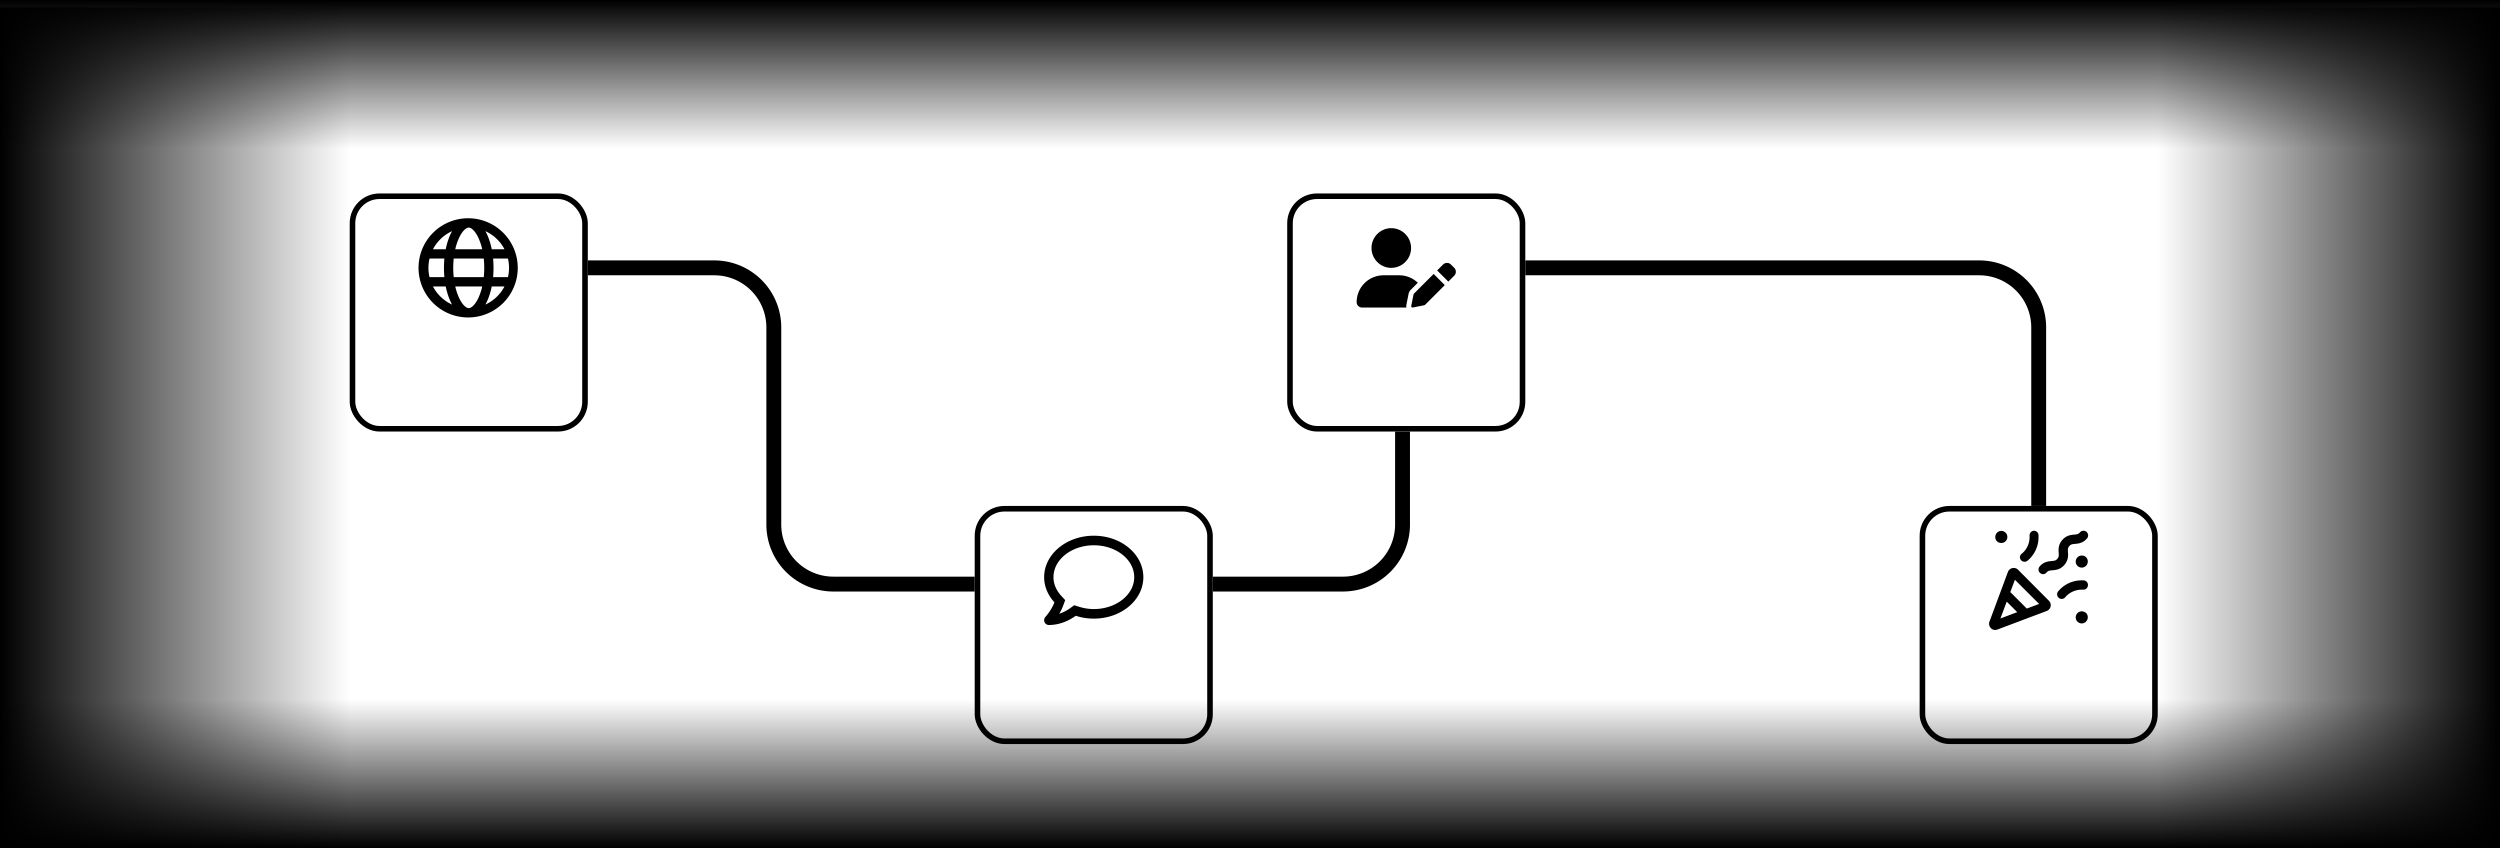
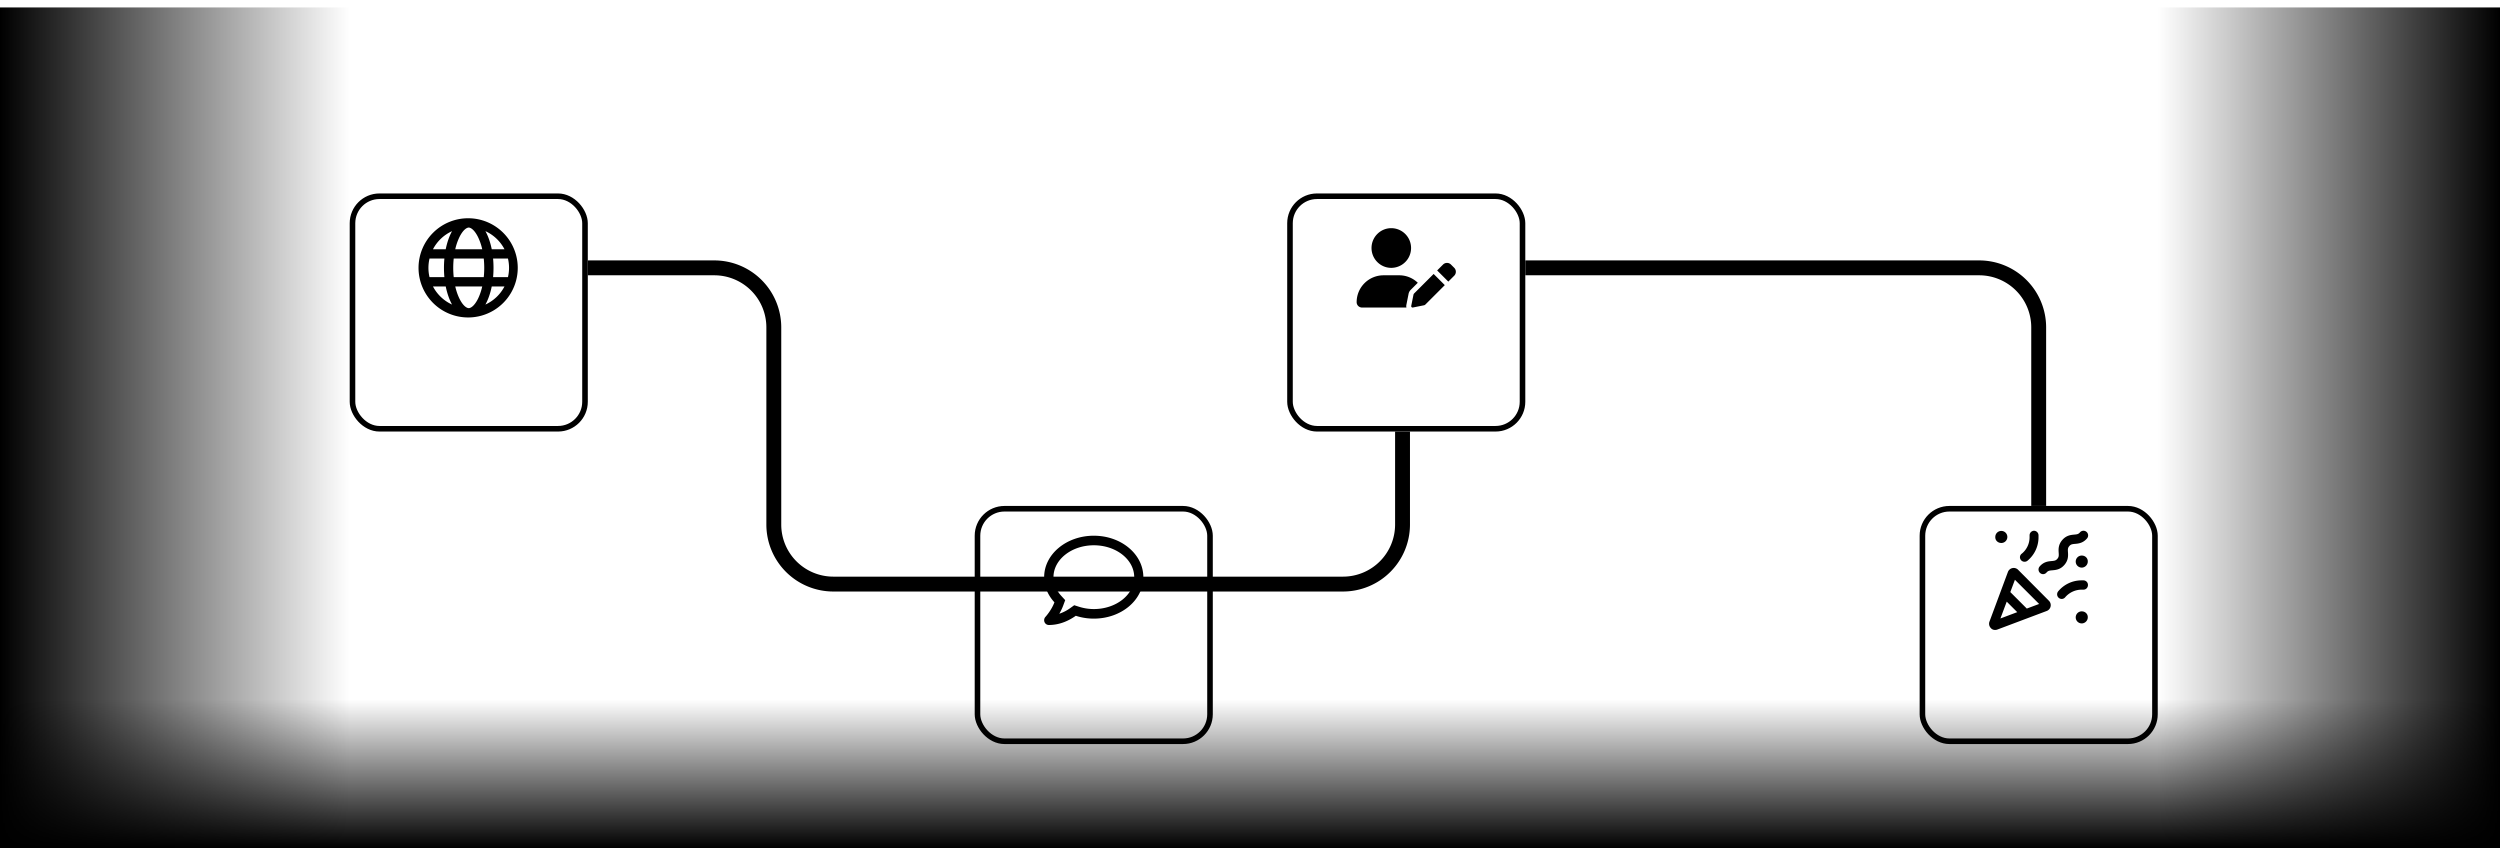
<svg xmlns="http://www.w3.org/2000/svg" width="336" height="114" fill="none">
  <path fill="url(#a)" d="M0 0h336v114H0z" />
  <g filter="url(#b)">
-     <rect x="47" y="20" width="32" height="32" rx="4" fill="#fff" style="fill:#fff;fill-opacity:1" />
    <rect x="47.375" y="20.375" width="31.25" height="31.25" rx="3.625" stroke="#D7D7E4" style="stroke:color(display-p3 .843 .843 .894);stroke-opacity:1" stroke-width=".75" />
  </g>
  <path d="M63 41.417c.192 0 .703-.188 1.24-1.26.228-.461.426-1.021.572-1.657h-3.625c.146.636.344 1.196.573 1.656.537 1.073 1.047 1.26 1.24 1.26ZM60.98 37.25h4.037a12.037 12.037 0 0 0 0-2.5H60.98a12.063 12.063 0 0 0 0 2.5Zm.206-3.75h3.625a7.546 7.546 0 0 0-.573-1.656c-.536-1.073-1.047-1.26-1.24-1.26-.192 0-.703.187-1.239 1.26a7.536 7.536 0 0 0-.573 1.656Zm5.086 1.25a13.912 13.912 0 0 1 0 2.5h1.998a5.49 5.49 0 0 0 .145-1.25c0-.43-.05-.849-.145-1.25h-1.998Zm1.531-1.25a5.438 5.438 0 0 0-2.562-2.432c.367.666.659 1.497.849 2.432h1.716-.003Zm-7.898 0c.19-.935.482-1.763.849-2.432a5.438 5.438 0 0 0-2.563 2.432h1.716-.002Zm-2.177 1.25c-.094.401-.146.82-.146 1.25 0 .43.05.85.146 1.25h1.997a13.946 13.946 0 0 1 0-2.5H57.73Zm7.513 6.182a5.438 5.438 0 0 0 2.562-2.432h-1.713c-.19.935-.482 1.763-.85 2.432Zm-4.485 0c-.367-.666-.658-1.497-.849-2.432h-1.716a5.438 5.438 0 0 0 2.563 2.432h.002ZM63 42.667a6.667 6.667 0 1 1 0-13.333 6.667 6.667 0 0 1 0 13.333Z" fill="#596E80" style="fill:color(display-p3 .349 .431 .502);fill-opacity:1" />
  <path d="M79 36h17a8 8 0 0 1 8 8v26.5a8 8 0 0 0 8 8h68.5a8 8 0 0 0 8-8V44a8 8 0 0 1 8-8H266a8 8 0 0 1 8 8v34.5" stroke="url(#c)" stroke-width="2" />
  <g filter="url(#d)">
-     <rect x="131" y="62" width="32" height="32" rx="4" fill="#fff" style="fill:#fff;fill-opacity:1" />
    <rect x="131.375" y="62.375" width="31.25" height="31.25" rx="3.625" stroke="#D7D7E4" style="stroke:color(display-p3 .843 .843 .894);stroke-opacity:1" stroke-width=".75" />
  </g>
  <path d="M147.011 72c-3.688 0-6.677 2.494-6.677 5.571 0 1.276.519 2.445 1.38 3.38-.388 1.059-1.197 1.953-1.21 1.963a.659.659 0 0 0-.12.696.63.63 0 0 0 .575.39c1.605 0 2.846-.69 3.629-1.239a7.8 7.8 0 0 0 2.423.382c3.689 0 6.655-2.495 6.655-5.572 0-3.076-2.966-5.571-6.655-5.571Zm.003 9.857c-.698 0-1.386-.11-2.045-.325l-.593-.19-.509.368a5.537 5.537 0 0 1-1.5.777c.192-.325.375-.69.519-1.078l.277-.75-.538-.586c-.471-.517-1.038-1.371-1.038-2.502 0-2.363 2.433-4.285 5.426-4.285 2.994 0 5.426 1.922 5.426 4.285 0 2.364-2.433 4.286-5.425 4.286Z" fill="#596E80" style="fill:color(display-p3 .349 .431 .502);fill-opacity:1" />
  <g filter="url(#e)">
    <rect x="173" y="20" width="32" height="32" rx="4" fill="#fff" style="fill:#fff;fill-opacity:1" />
    <rect x="173.375" y="20.375" width="31.25" height="31.25" rx="3.625" stroke="#D7D7E4" style="stroke:color(display-p3 .843 .843 .894);stroke-opacity:1" stroke-width=".75" />
  </g>
  <path d="M186.981 36a2.667 2.667 0 1 0 0-5.334c-1.454 0-2.648 1.194-2.648 2.667 0 1.473 1.194 2.667 2.648 2.667Zm1.075 1h-2.113a3.613 3.613 0 0 0-3.61 3.612c0 .398.323.721.722.721h5.967a.849.849 0 0 1-.006-.355l.297-1.488a1.04 1.04 0 0 1 .285-.532l.953-.953A3.591 3.591 0 0 0 188.056 37Zm2.015 2.429a.367.367 0 0 0-.103.192l-.298 1.487a.188.188 0 0 0 .221.221l1.488-.298a.377.377 0 0 0 .192-.102l2.61-2.61-1.5-1.5-2.61 2.61Zm5.377-3.435-.44-.44a.75.75 0 0 0-1.061 0l-.794.794 1.5 1.5.795-.794a.753.753 0 0 0 0-1.06Z" fill="#596E80" style="fill:color(display-p3 .349 .431 .502);fill-opacity:1" />
  <g filter="url(#f)">
    <rect x="258" y="62" width="32" height="32" rx="4" fill="#fff" style="fill:#fff;fill-opacity:1" />
    <rect x="258.375" y="62.375" width="31.25" height="31.25" rx="3.625" stroke="#D7D7E4" style="stroke:color(display-p3 .843 .843 .894);stroke-opacity:1" stroke-width=".75" />
  </g>
  <path d="M272.102 75.5a.62.62 0 0 0 .4-.145 4.089 4.089 0 0 0 1.475-3.148v-.248a.62.62 0 0 0-.602-.626.62.62 0 0 0-.601.626v.248c0 .848-.374 1.645-1.025 2.188a.594.594 0 0 0-.126.881c.122.149.3.224.479.224Zm-3.125-2.523c.46 0 .81-.374.81-.81 0-.46-.373-.81-.81-.81-.46 0-.81.373-.81.81-.023.46.35.81.81.81ZM279.995 78h-.248a4.08 4.08 0 0 0-3.124 1.474.625.625 0 0 0 .456 1.026.624.624 0 0 0 .48-.224 2.922 2.922 0 0 1 2.212-1.026h.249c.345 0 .601-.28.601-.625a.612.612 0 0 0-.626-.625Zm-.208 4.167c-.46 0-.81.373-.81.81 0 .46.373.81.81.81.437 0 .81-.374.81-.81.023-.438-.326-.81-.81-.81Zm0-7.5c-.46 0-.81.373-.81.81 0 .46.373.81.81.81.437 0 .81-.374.81-.81.023-.438-.326-.81-.81-.81Zm-2.328 1.25c.544-.637.504-1.255.475-1.706-.025-.39-.027-.572.178-.813.206-.24.385-.265.773-.3.449-.04 1.065-.096 1.61-.733a.625.625 0 1 0-.95-.813c-.205.24-.385.266-.773.3-.449.041-1.065.097-1.61.734-.544.637-.504 1.255-.475 1.706.025.39.027.572-.178.813-.205.239-.385.264-.771.3-.449.04-1.065.094-1.61.73a.626.626 0 0 0 .451 1.032.623.623 0 0 0 .475-.22c.204-.238.384-.264.77-.299.474-.038 1.088-.093 1.635-.731Zm-6.227.661a.825.825 0 0 0-.765-.226.833.833 0 0 0-.604.521l-2.477 6.667a.834.834 0 0 0 .191.882c.136.159.35.245.567.245a.833.833 0 0 0 .293-.053l6.643-2.5a.834.834 0 0 0 .296-1.37l-4.144-4.166Zm-2.376 6.545.848-2.262 1.413 1.413-2.261.849Zm3.546-1.331-2.216-2.216.62-1.656 3.253 3.252-1.657.62Z" fill="#596E80" style="fill:color(display-p3 .349 .431 .502);fill-opacity:1" />
  <path fill="url(#g)" d="M0 1h47v113H0z" />
-   <path transform="rotate(90 336 0)" fill="url(#h)" d="M336 0h20v336h-20z" />
+   <path transform="rotate(90 336 0)" fill="url(#h)" d="M336 0h20h-20z" />
  <path transform="rotate(-90 0 114)" fill="url(#i)" d="M0 114h20v336H0z" />
  <path transform="rotate(-180 336 114)" fill="url(#j)" d="M336 114h46v113h-46z" />
  <defs>
    <linearGradient id="g" x1="0" y1="58" x2="47" y2="58" gradientUnits="userSpaceOnUse">
      <stop stop-color="#F2F2F2" style="stop-color:color(display-p3 .949 .949 .949);stop-opacity:1" />
      <stop offset="1" stop-color="#F2F2F2" stop-opacity="0" style="stop-color:none;stop-opacity:0" />
    </linearGradient>
    <linearGradient id="h" x1="336" y1="169.487" x2="356" y2="169.487" gradientUnits="userSpaceOnUse">
      <stop stop-color="#F2F2F2" style="stop-color:color(display-p3 .949 .949 .949);stop-opacity:1" />
      <stop offset="1" stop-color="#F2F2F2" stop-opacity="0" style="stop-color:none;stop-opacity:0" />
    </linearGradient>
    <linearGradient id="i" x1="0" y1="283.487" x2="20" y2="283.487" gradientUnits="userSpaceOnUse">
      <stop stop-color="#F2F2F2" style="stop-color:color(display-p3 .949 .949 .949);stop-opacity:1" />
      <stop offset="1" stop-color="#F2F2F2" stop-opacity="0" style="stop-color:none;stop-opacity:0" />
    </linearGradient>
    <linearGradient id="j" x1="336" y1="171" x2="382" y2="171" gradientUnits="userSpaceOnUse">
      <stop stop-color="#F2F2F2" style="stop-color:color(display-p3 .949 .949 .949);stop-opacity:1" />
      <stop offset="1" stop-color="#F2F2F2" stop-opacity="0" style="stop-color:none;stop-opacity:0" />
    </linearGradient>
    <filter id="b" x="38.75" y="17.75" width="48.5" height="48.5" filterUnits="userSpaceOnUse" color-interpolation-filters="sRGB">
      <feFlood flood-opacity="0" result="BackgroundImageFix" />
      <feColorMatrix in="SourceAlpha" values="0 0 0 0 0 0 0 0 0 0 0 0 0 0 0 0 0 0 127 0" result="hardAlpha" />
      <feMorphology radius="3" in="SourceAlpha" result="effect1_dropShadow_2057_4257" />
      <feOffset dy="6" />
      <feGaussianBlur stdDeviation="5.625" />
      <feColorMatrix values="0 0 0 0 0.035 0 0 0 0 0.035 0 0 0 0 0.176 0 0 0 0.13 0" />
      <feBlend in2="BackgroundImageFix" result="effect1_dropShadow_2057_4257" />
      <feBlend in="SourceGraphic" in2="effect1_dropShadow_2057_4257" result="shape" />
    </filter>
    <filter id="d" x="122.75" y="59.75" width="48.5" height="48.5" filterUnits="userSpaceOnUse" color-interpolation-filters="sRGB">
      <feFlood flood-opacity="0" result="BackgroundImageFix" />
      <feColorMatrix in="SourceAlpha" values="0 0 0 0 0 0 0 0 0 0 0 0 0 0 0 0 0 0 127 0" result="hardAlpha" />
      <feMorphology radius="3" in="SourceAlpha" result="effect1_dropShadow_2057_4257" />
      <feOffset dy="6" />
      <feGaussianBlur stdDeviation="5.625" />
      <feColorMatrix values="0 0 0 0 0.035 0 0 0 0 0.035 0 0 0 0 0.176 0 0 0 0.13 0" />
      <feBlend in2="BackgroundImageFix" result="effect1_dropShadow_2057_4257" />
      <feBlend in="SourceGraphic" in2="effect1_dropShadow_2057_4257" result="shape" />
    </filter>
    <filter id="e" x="164.75" y="17.75" width="48.5" height="48.5" filterUnits="userSpaceOnUse" color-interpolation-filters="sRGB">
      <feFlood flood-opacity="0" result="BackgroundImageFix" />
      <feColorMatrix in="SourceAlpha" values="0 0 0 0 0 0 0 0 0 0 0 0 0 0 0 0 0 0 127 0" result="hardAlpha" />
      <feMorphology radius="3" in="SourceAlpha" result="effect1_dropShadow_2057_4257" />
      <feOffset dy="6" />
      <feGaussianBlur stdDeviation="5.625" />
      <feColorMatrix values="0 0 0 0 0.035 0 0 0 0 0.035 0 0 0 0 0.176 0 0 0 0.13 0" />
      <feBlend in2="BackgroundImageFix" result="effect1_dropShadow_2057_4257" />
      <feBlend in="SourceGraphic" in2="effect1_dropShadow_2057_4257" result="shape" />
    </filter>
    <filter id="f" x="249.75" y="59.75" width="48.5" height="48.5" filterUnits="userSpaceOnUse" color-interpolation-filters="sRGB">
      <feFlood flood-opacity="0" result="BackgroundImageFix" />
      <feColorMatrix in="SourceAlpha" values="0 0 0 0 0 0 0 0 0 0 0 0 0 0 0 0 0 0 127 0" result="hardAlpha" />
      <feMorphology radius="3" in="SourceAlpha" result="effect1_dropShadow_2057_4257" />
      <feOffset dy="6" />
      <feGaussianBlur stdDeviation="5.625" />
      <feColorMatrix values="0 0 0 0 0.035 0 0 0 0 0.035 0 0 0 0 0.176 0 0 0 0.13 0" />
      <feBlend in2="BackgroundImageFix" result="effect1_dropShadow_2057_4257" />
      <feBlend in="SourceGraphic" in2="effect1_dropShadow_2057_4257" result="shape" />
    </filter>
    <radialGradient id="c" cx="0" cy="0" r="1" gradientTransform="matrix(-42.843 39.206 -151.473 -171.552 123.854 37.763)" gradientUnits="userSpaceOnUse">
      <stop stop-color="#FFCE48" style="stop-color:color(display-p3 1 .808 .282);stop-opacity:1" />
      <stop offset="1" stop-color="#A56BF8" style="stop-color:color(display-p3 .647 .42 .973);stop-opacity:1" />
    </radialGradient>
    <pattern id="a" patternUnits="userSpaceOnUse" patternTransform="translate(146.93 35.93) scale(42.14)" preserveAspectRatio="none" viewBox="0 0 98 98" width="1" height="1">
      <g stroke="#D0D6E0">
        <path style="stroke:color(display-p3 .816 .839 .878);stroke-opacity:1" d="M49.505 0v98M98 49.505H0" />
      </g>
    </pattern>
  </defs>
</svg>